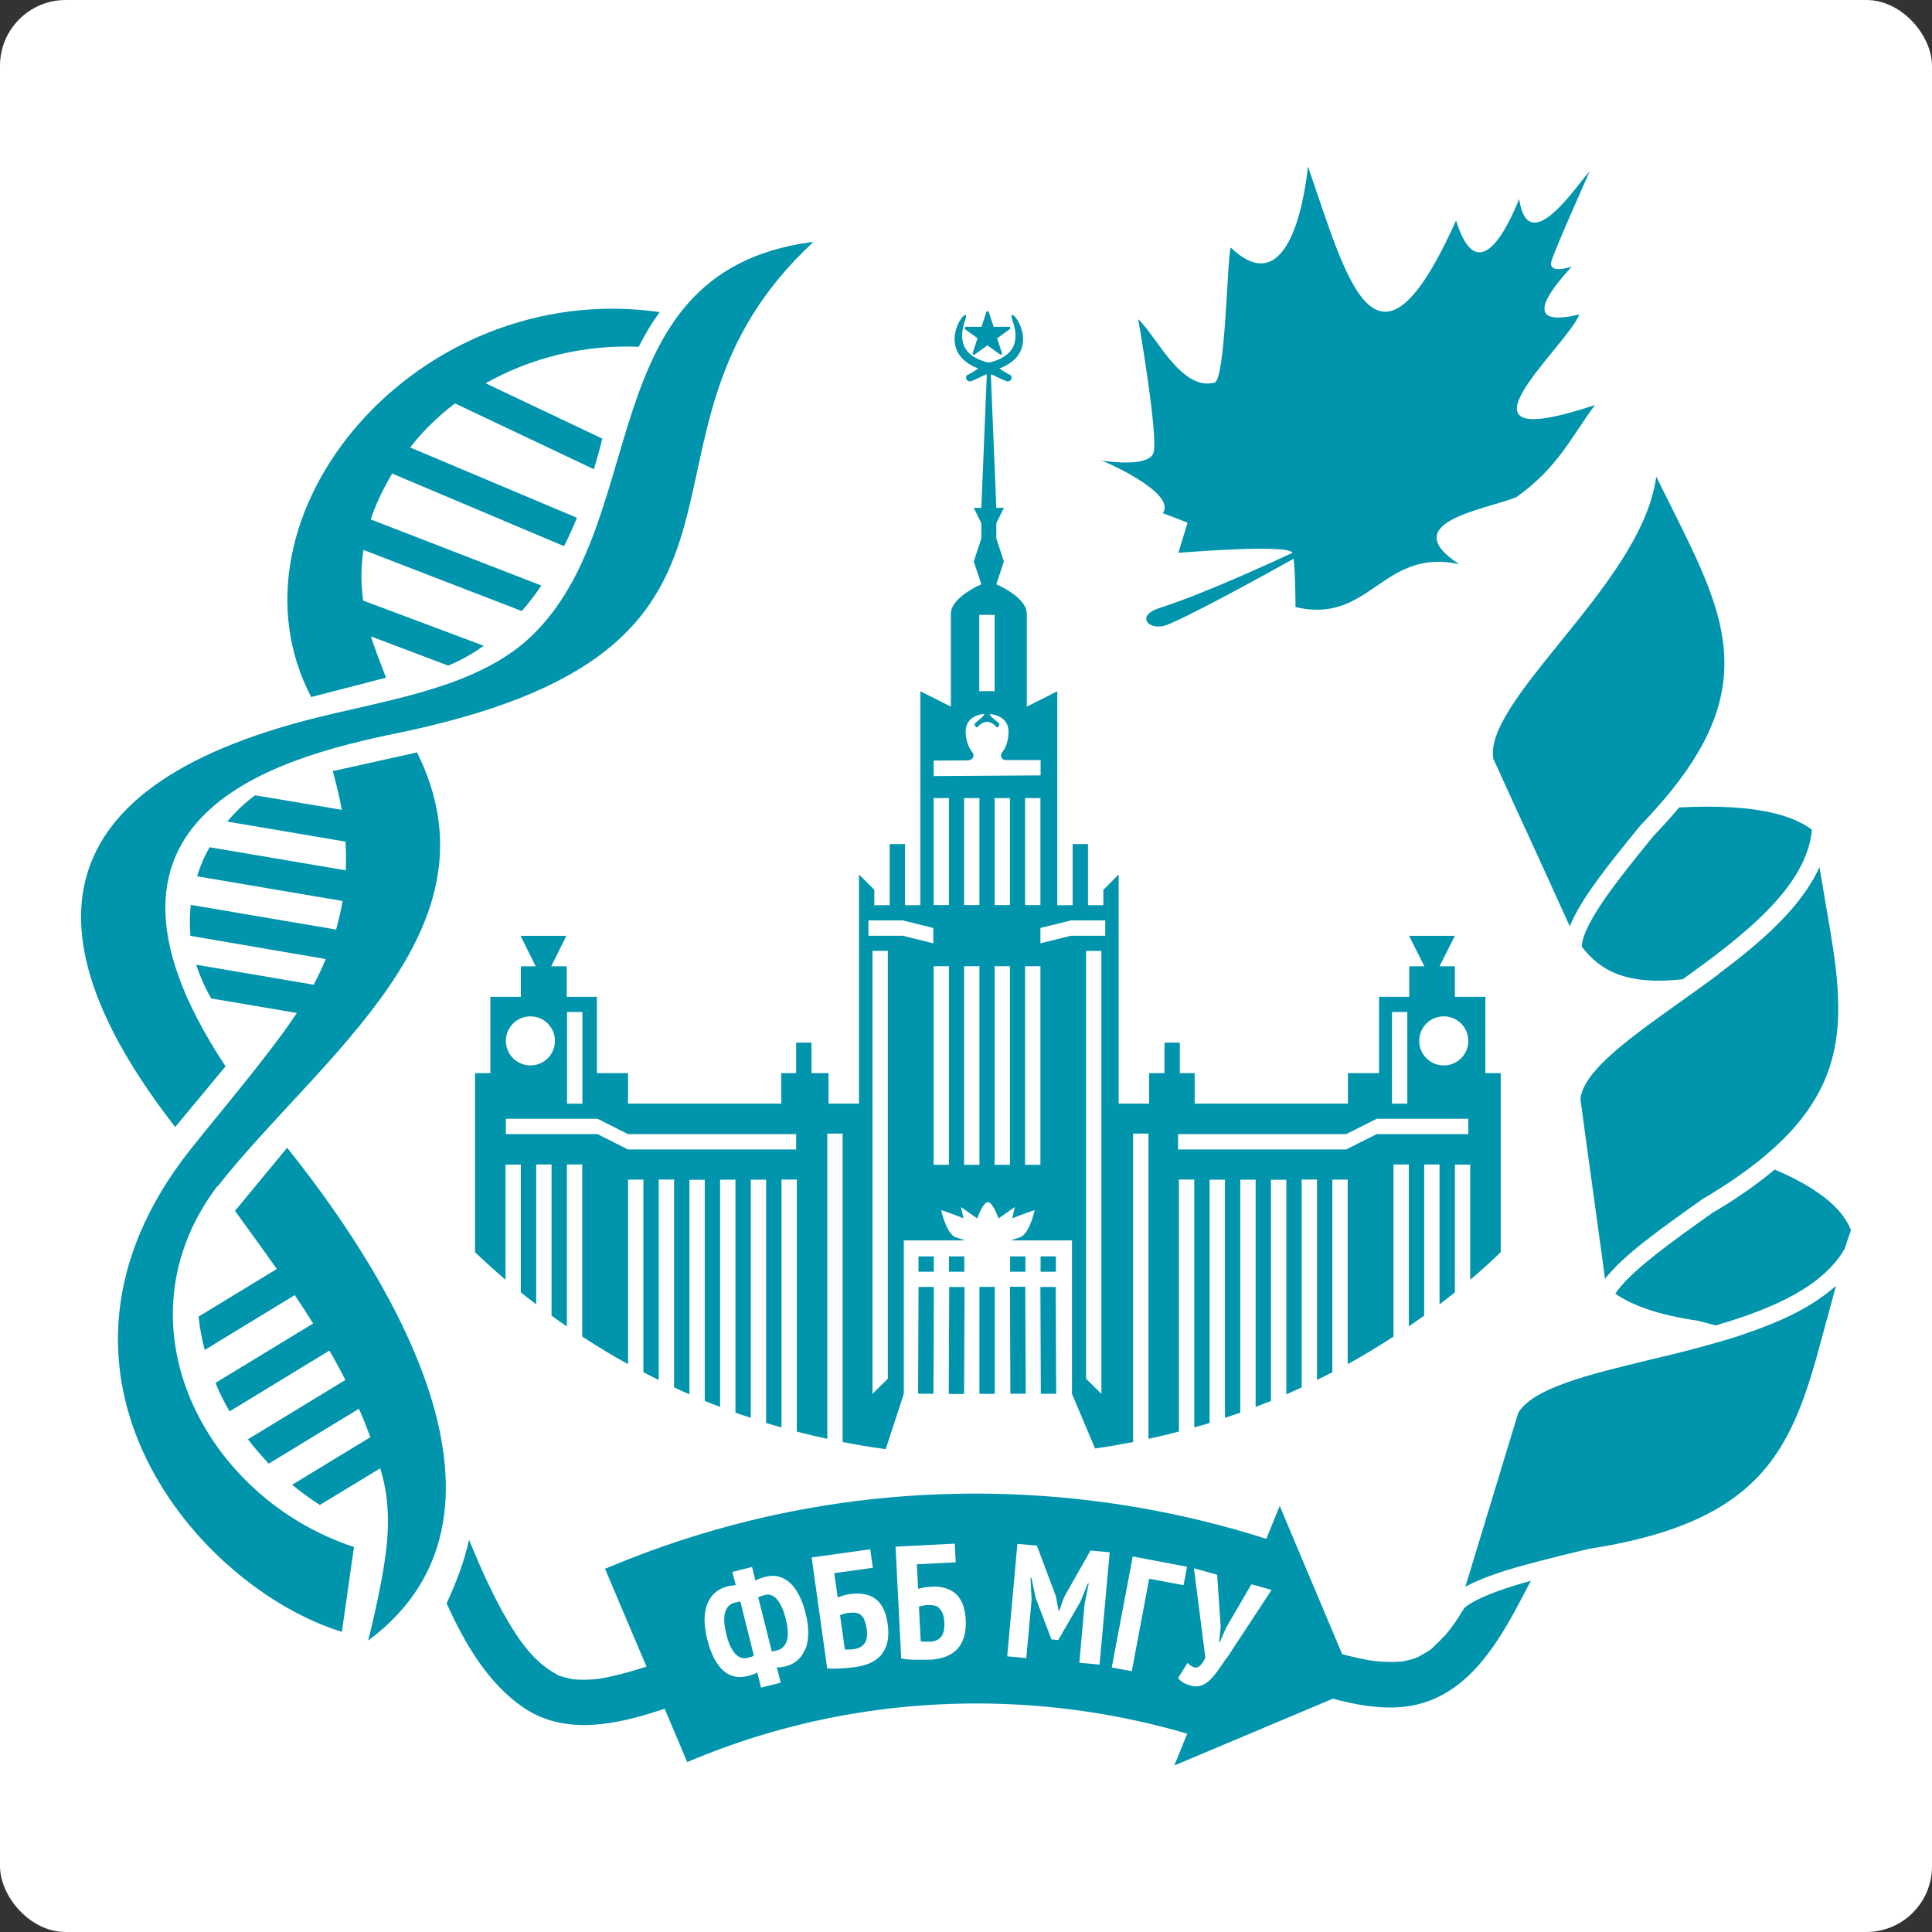
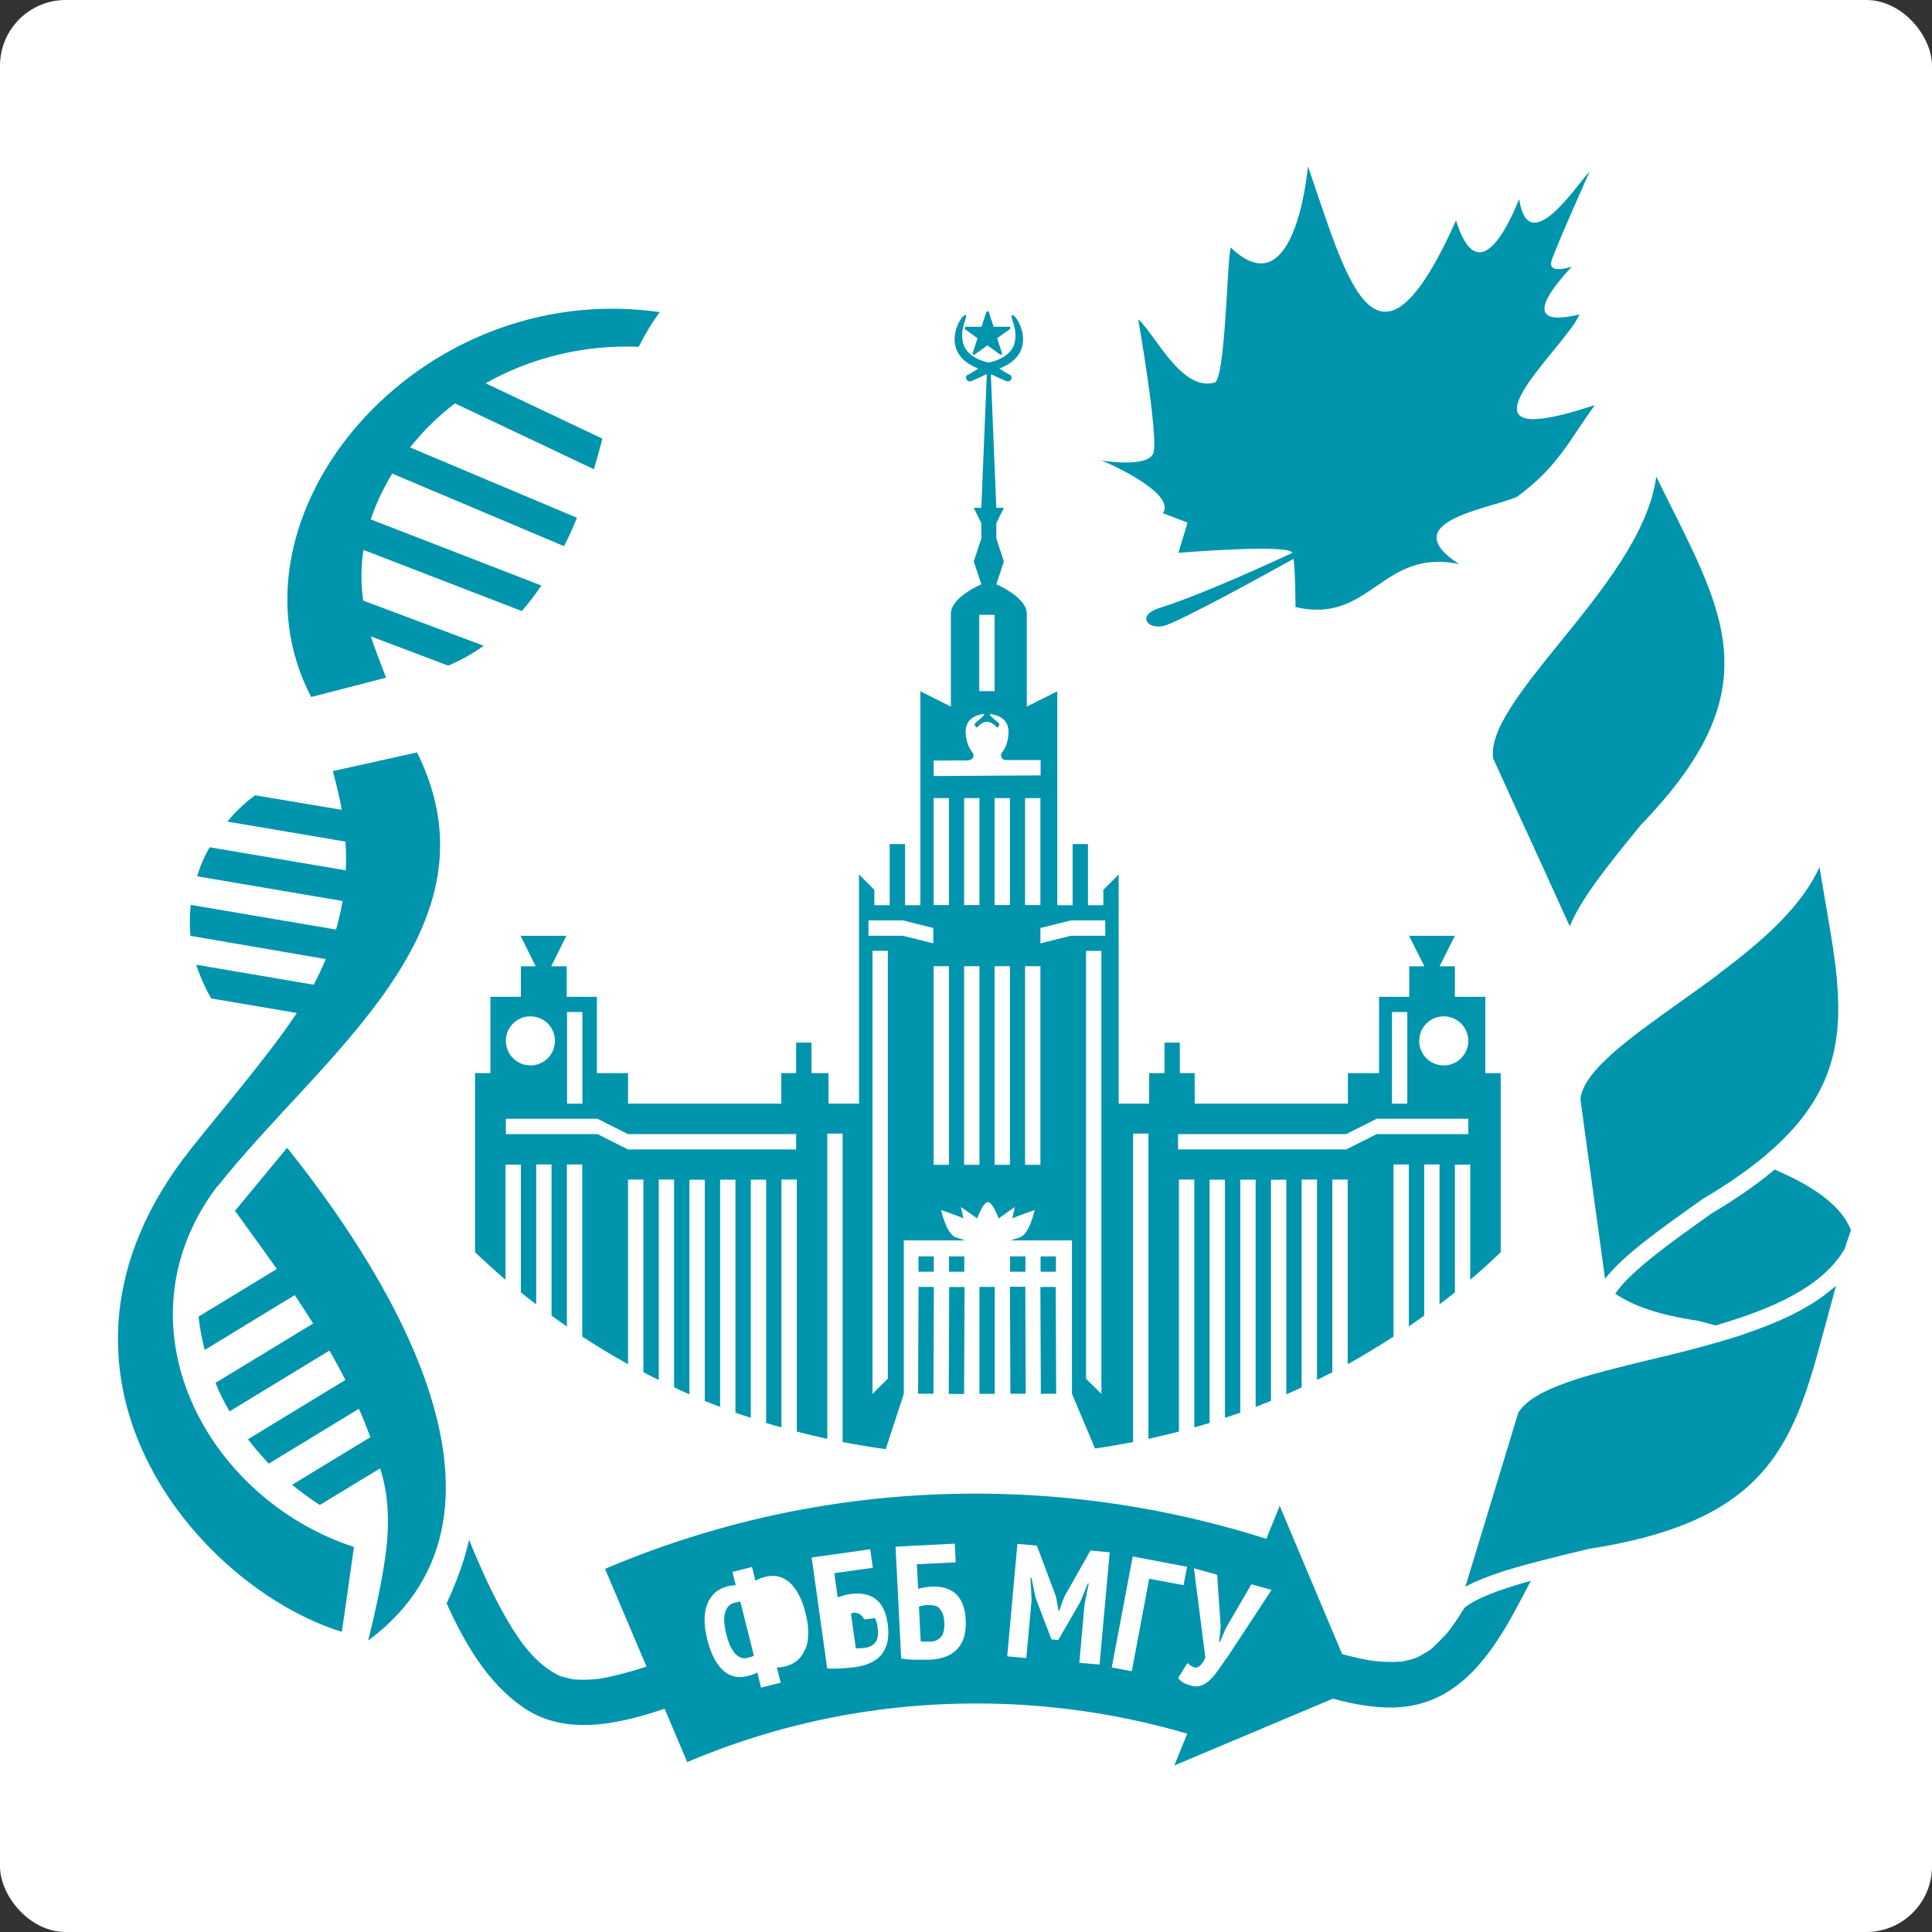
<svg xmlns="http://www.w3.org/2000/svg" id="b" width="176.39mm" height="176.39mm" viewBox="0 0 500 500">
  <rect x="0" y="0" width="500" height="500" fill="#333333" stroke="none" />
  <rect width="500" height="500" rx="17.01" ry="17.01" style="fill:#fff;" />
  <path d="m284.58,119.06c.46-.13,20.12,8.43,16.37,13.74l6.39,2.46-2.38,7.81s28.64-2.38,29.52,0c-3.01,1.42-23.17,10.77-34.32,14.24-5.97,1.84-3.38,5.55.79,4.72,3.8-.75,28.89-14.66,33.82-17.41.5,3.92.5,12.48.5,12.48,19.37,4.63,22.38-15.36,42.34-11.11-16.53-10.77,6.6-14.07,14.78-17.29,10.86-7.77,13.9-15.11,20.38-23.88-41.08,13.69-7.35-14.99-4.01-23.46-17.33,4.22-5.01-8.98-2-12.36,0,0-6.47,2.25-5.18-1.63,1.29-3.92,9.77-22.88,9.77-22.88-2.42,2-15.74,23.34-18.2,7.01-2.71,6.81-10.65,23.92-16.33,5.55-20.79,46.47-28.27,14.91-38.33-13.99-.96,9.48-5.43,34.99-19.96,21-.96,2-1.34,35.36-4.38,34.99-8.48,2.09-15.03-12.28-19.58-16.45,0,0,5.34,30.65,3.92,34.65-1.42,4.01-13.9,1.88-13.9,1.88v-.08Z" style="fill:#0095ac;" />
-   <path d="m223.67,419.1c-.29-.58-.67-1-1.09-1.29s-.88-.42-1.42-.46c-.54,0-1.09,0-1.71.08-.29,0-.67.13-1.13.25s-.75.25-.92.33l1.25,8.89h1.09c.46,0,.92-.08,1.38-.13,1.17-.17,2.05-.67,2.63-1.46s.79-2.09.54-3.8c-.13-1-.38-1.84-.67-2.38l.04-.04Z" style="fill:#0095ac;" />
+   <path d="m223.67,419.1c-.29-.58-.67-1-1.09-1.29s-.88-.42-1.42-.46s-.75.25-.92.33l1.25,8.89h1.09c.46,0,.92-.08,1.38-.13,1.17-.17,2.05-.67,2.63-1.46s.79-2.09.54-3.8c-.13-1-.38-1.84-.67-2.38l.04-.04Z" style="fill:#0095ac;" />
  <path d="m242.96,416.05c-.38-.33-.84-.5-1.38-.58-.5-.08-1.09-.13-1.71-.08-.29,0-.71.08-1.13.17-.46.08-.75.17-.92.25l.46,8.98c.25,0,.63.08,1.09.08h1.38c1.17-.04,2.09-.46,2.76-1.21s.96-2,.88-3.72c-.04-1.04-.21-1.84-.46-2.42s-.58-1.04-.96-1.38v-.08Z" style="fill:#0095ac;" />
  <path d="m373.73,423.44c-.84.96-1.75,1.84-2.67,2.71-1.09,1-.75.75-2.3,1.67-2.05,1.25-2.76,1.54-5.68,2.13-.25.04-.33.08-.38.08h-.58c-.58.04-1.17.08-1.75.08-1.46,0-2.92-.04-4.38-.21-2.38-.25-5.76-1.04-8.64-1.8l-16.16-38.37-3.47,8.52c-21.63-6.89-44.13-10.81-67.05-11.57-36.03-1.17-71.1,5.34-104.09,19.33l10.73,25.3c-1.46.46-2.92.92-4.38,1.34s-2.96.79-4.43,1.13c-.63.13-1.29.29-1.92.42-.21,0-1.21.21-1.42.25-2.3.29-4.63.38-6.93.13,0,0,.21.08-.79-.17-.5-.13-1-.25-1.5-.38-1.71-.5-.84-.13-2.25-.92-4.09-2.3-7.31-5.85-10.23-10.31-4.93-7.56-8.64-15.95-12.07-24.3-1.21,5.55-3.3,11.02-5.8,16.45,4.72,10.48,10.69,20.67,19.83,26.93,10.73,7.35,24.01,4.47,35.49.71.38-.13.71-.25,1.09-.38l5.85,13.82c25.68-10.9,52.98-15.95,81.13-15.07,16.45.54,32.65,3.13,48.27,7.72l-3.34,8.23,41.04-17.29c5.89,1.59,12.07,2.71,18.12,2.13,14.24-1.46,22.42-12.86,28.81-24.51,1.46-2.67,2.88-5.43,4.3-8.14-7.56,2.13-13.95,4.38-17.2,7.01-1.63,2.71-3.34,5.26-5.18,7.35l-.04-.04Zm-165.42,3.47c-.46,1.17-1.13,2.09-1.96,2.8s-1.8,1.21-2.88,1.5c-.42.08-.84.17-1.25.25s-.84.08-1.17.04l1,3.97-5.09,1.29-.96-3.88c-.42.21-.84.33-1.25.5-.46.13-.92.29-1.46.42-1.09.25-2.13.29-3.13.08s-1.96-.67-2.84-1.42c-.88-.75-1.71-1.8-2.42-3.13s-1.34-2.96-1.84-4.97c-.96-3.8-.96-6.85,0-9.27.96-2.38,2.67-3.88,5.14-4.51.25-.08.63-.17,1.09-.21.46-.08.84-.13,1.13-.13l-.88-3.42,5.09-1.29.88,3.55c.38-.25.84-.46,1.38-.63s1-.33,1.38-.42c1.09-.25,2.13-.29,3.13-.04s1.96.71,2.88,1.5c.88.75,1.71,1.84,2.42,3.17.71,1.34,1.34,2.96,1.8,4.89.5,1.96.71,3.76.67,5.3s-.29,2.92-.75,4.05h-.08Zm20.04,1.04c-1.38,1.84-3.72,3.01-6.89,3.47-.38.04-.88.13-1.5.17s-1.25.13-1.96.17c-.71.04-1.38.08-2.09.08s-1.29,0-1.84-.08l-4.01-28.68,15.16-2.13.67,4.8-9.98,1.38.88,6.26c.42-.13.88-.29,1.46-.46s1.13-.29,1.67-.38c1.34-.17,2.55-.21,3.63,0,1.09.17,2.05.54,2.92,1.17s1.54,1.42,2.09,2.51.96,2.42,1.17,4.05c.46,3.26,0,5.8-1.42,7.64l.04.04Zm19.46-1.25c-1.54,1.71-3.97,2.67-7.18,2.84h-3.47c-.71,0-1.38,0-2.09-.08s-1.29-.13-1.84-.25l-1.46-28.93,15.32-.79.25,4.84-10.06.5.33,6.35c.42-.13.92-.21,1.5-.33s1.13-.17,1.71-.21c1.34-.08,2.55,0,3.59.29s2,.75,2.8,1.42c.79.67,1.42,1.59,1.88,2.67.46,1.13.75,2.51.84,4.13.17,3.3-.54,5.76-2.09,7.52l-.04.04Zm36.74,4.09l-5.22-.46,1.34-15.03,1.09-5.51h-.21l-2,4.84-5.68,9.81-1.75-.17-4.09-10.73-1.09-5.18h-.25l.29,5.68-1.38,15.07-4.93-.46,2.63-29.1,5.05.46,4.93,13.15.67,3.72h.17l1.29-3.59,6.81-12.02,4.97.46-2.63,29.1v-.04Zm8.35,1.71l-5.18-.96,5.43-28.73,14.07,2.67-.92,4.76-8.89-1.67-4.51,23.97v-.04Zm24.51-3.42c-.92,1.38-1.71,2.59-2.46,3.59-.75,1-1.46,1.8-2.17,2.42s-1.46,1-2.17,1.21-1.54.17-2.46-.08c-.71-.21-1.34-.42-1.84-.71s-.96-.67-1.42-1.21l2.42-3.92c.33.33.63.54.88.71.29.17.58.29.88.42,1,.29,1.96-.54,2.88-2.51l-2.96-23.13,6.01,1.67.92,13.49-.42,3.92h.21l1.59-3.67,6.56-11.27,5.22,1.46-11.65,17.74v-.13Z" style="fill:#0095ac;" />
  <path d="m190.81,414.63c-.29.04-.54.13-.75.17-1.17.29-1.96,1.09-2.38,2.42s-.33,3.26.33,5.85c.54,2.25,1.34,3.88,2.25,4.89.96,1.04,2,1.38,3.21,1.09.17-.04.46-.13.79-.21s.63-.21.84-.38l-3.51-13.99c-.21,0-.46.08-.75.13l-.04.04Z" style="fill:#0095ac;" />
-   <path d="m201.12,413.96c-.92-1.09-1.96-1.46-3.17-1.17-.21.04-.5.13-.88.25s-.67.25-.84.38l3.51,13.95s.42,0,.67-.08.54-.13.79-.21c1.17-.29,1.96-1.09,2.42-2.42s.33-3.26-.29-5.8c-.54-2.17-1.29-3.8-2.21-4.89Z" style="fill:#0095ac;" />
  <path d="m99.91,175.39c-1.46-3.8-3.34-8.68-3.92-10.69l20,7.56c3.26-1.34,6.35-3.09,9.19-5.14l-31.19-11.69c-.58-4.22-.63-8.6.08-13.11l40.96,15.82c1.8-2.05,3.47-4.22,5.09-6.6l-44.17-17.12c1.25-3.8,3.09-7.72,5.55-11.86l44.47,18.79c1.21-2.34,2.3-4.8,3.34-7.35l-43.17-18.2c3.34-4.26,7.26-8.1,11.61-11.4l35.95,17.04c.75-2.59,1.54-5.18,2.17-7.93l-30.19-14.32c11.65-6.6,25.43-10.02,39.62-9.44,1.54-3.09,3.34-6.1,5.43-8.98-63.09-8.98-114.57,52.98-90.19,99.62,0,0,19.37-5.01,19.37-5.01Z" style="fill:#0095ac;" />
-   <path d="m58.37,275.97c-44.88-67.81,18.62-80.92,47.35-86.85,104.84-22.8,50.48-76.24,104.84-126.55-.13.13-.71.13-.88.13-58.12,8.02-40.08,74.44-74.07,103.67-13.86,11.65-34.7,14.66-53.4,19.29-75.28,18.62-72.98,59.58-36.87,106.01,0,0,13.03-15.7,13.03-15.7Z" style="fill:#0095ac;" />
  <path d="m56.28,307.08c26.68-33.86,74.4-66.55,51.65-112.36l-21.79,4.84h0c.88,3.3,1.88,7.39,2.3,10.02l-22.42-3.76c-2.67,1.96-5.09,4.26-7.18,6.81l30.56,5.18c.17,2.46.21,4.93.08,7.43l-35.24-5.97c-1.38,2.42-2.46,4.89-3.21,7.52l37.62,6.39c-.38,2.38-1,5.01-1.67,7.39l-37.62-6.39c-.29,2.76-.29,5.39-.08,8.02l35.03,6.01c-.96,2.3-2,4.51-3.13,6.64l-30.4-5.18c1,3.05,2.3,5.97,3.88,8.73l22.17,3.76c-7.35,11.02-19.12,24.72-27.51,35.28-45.84,57.87,1.96,113.44,39.16,124.88l3.13-21.96c-38.58-12.65-62.21-57.79-35.41-93.32l.08.04Z" style="fill:#0095ac;" />
  <path d="m60.83,313.38c3.63,5.01,7.26,10.02,10.81,15.03l-20.25,12.32c.29,2.88.84,5.76,1.59,8.64l23.3-14.2c1.63,2.42,3.21,4.89,4.76,7.35l-25.26,15.36c.96,2.51,2.21,4.93,3.63,7.39l25.84-15.74c1.46,2.51,2.84,5.05,4.13,7.6l-25.22,15.36c1.67,2.17,3.51,4.26,5.39,6.3l23.34-14.2c1.09,2.42,2.05,4.89,2.96,7.35l-20.25,12.32c2.25,1.84,4.63,3.59,7.18,5.22l15.62-9.48c.67,2.38,2.55,7.89,1.84,18.04-.71,10.15-4.97,26.55-4.97,26.55,46.22-34.28,1.34-99.71-20.96-127.55l-13.53,16.37.04-.04Z" style="fill:#0095ac;" />
-   <path d="m434.56,208.96c-2,2.42-4.22,4.89-6.64,7.39-8.89,10.94-18.12,22.3-18.58,28.6,4.84,6.43,11.82,10.06,26.14,8.48,15.82-11.31,32.15-23.97,33.44-38.7-4.22-3.17-13.03-6.89-34.36-5.76Z" style="fill:#0095ac;" />
  <path d="m459.32,302.65c-4.47,3.76-9.81,7.52-16.2,11.27-10.44,7.43-21.21,15.07-25.09,20.88,4.47,3.09,11.15,5.51,21.38,7.01,1.63.42,3.13.79,4.59,1.21,14.49-4.22,27.68-9.9,33.4-19.83.5-1.54,1-3.13,1.63-4.8-1.25-3.13-4.59-9.27-19.71-15.7v-.04Z" style="fill:#0095ac;" />
  <path d="m444.96,251.96c-1.29,1-2.63,1.96-3.97,2.92-1.29.96-2.59,1.88-3.88,2.8-.88.63-1.75,1.25-2.63,1.88-12.65,9.02-24.63,17.54-25.47,24.8l.58,4.3.29,2.17.29,2.17,5.22,37.95c4.76-6.14,14.28-12.86,25.34-20.71,5.43-3.17,10.02-6.35,13.99-9.44.67-.54,1.38-1.09,2-1.63s1.25-1.09,1.84-1.59c15.49-13.78,18.25-27.35,16.87-43.55-.04-.75-.13-1.46-.21-2.21-.08-.71-.17-1.42-.25-2.17-.63-5.14-1.59-10.56-2.59-16.37-.5-2.92-1-5.85-1.5-8.89-4.63,10.31-14.91,19.29-25.93,27.51v.04Z" style="fill:#0095ac;" />
  <path d="m451.72,345.15c-1.21.42-2.46.84-3.72,1.21-1.34.42-2.63.79-3.97,1.17-5.64,1.63-11.44,3.05-17.08,4.38-15.49,3.76-30.19,7.26-34.03,13.74l-13.69,45.01c1.09-.63,2.34-1.21,3.67-1.75h0c2.13-.92,4.55-1.75,7.18-2.59h.08c1.29-.42,2.59-.79,3.97-1.17.08,0,.17-.04.29-.08,1.38-.38,2.76-.75,4.22-1.13,3.92-1,8.1-2.05,12.53-3.09,40.71-6.3,50.77-22.25,57.95-46.14.21-.71.42-1.42.63-2.13.21-.79.46-1.59.67-2.38.63-2.3,1.25-4.63,1.92-7.06.17-.58.33-1.21.5-1.84.75-2.8,1.5-5.59,2.3-8.48-.21.17-.46.33-.67.5-5.97,5.18-13.99,8.85-22.8,11.82h.04Z" style="fill:#0095ac;" />
  <path d="m386.46,196.35l7.77,17.04.92,1.96.92,2,10.19,22.38c2.84-7.1,10.02-15.99,18.41-26.26,1.34-1.38,2.59-2.71,3.76-4.05.71-.79,1.42-1.59,2.09-2.38s1.29-1.54,1.92-2.3c22.71-28.14,13.57-46.55.29-73.15-1.34-2.71-2.71-5.43-4.09-8.23-1.96,14.57-13.99,29.39-24.88,42.84-9.56,11.82-18.62,22.96-17.29,30.19v-.04Z" style="fill:#0095ac;" />
  <rect x="269.3" y="325.15" width="3.97" height="3.97" style="fill:#0095ac;" />
  <path d="m210.01,277.72v-7.89h-3.97v7.89h-3.84v7.89h-39.66v-7.89h-8.06v-19.75h-7.81v-7.89h-4.01l3.92-7.89h-11.86l3.92,7.89h-3.84v7.89h-7.89v19.75h-3.97v46.35c2.59,2.46,5.22,4.84,7.89,7.14v-29.81h3.97v33.07c1.29,1.04,2.63,2.09,3.97,3.09v-36.2h3.97v39.12c1.29.96,2.63,1.88,3.97,2.8v-41.92h3.97v44.55c3.88,2.51,7.81,4.93,11.86,7.14v-47.77h3.97v49.85c1.29.67,2.63,1.38,3.97,2v-51.86h3.97v53.78c1.29.63,2.63,1.21,3.97,1.8v-55.53h3.97v57.24c1.29.54,2.63,1.04,3.97,1.54v-58.79h3.97v60.29c1.29.46,2.63.88,3.97,1.34v-61.63h3.97v62.96c1.29.42,2.63.75,3.97,1.13v-64.13h3.97v65.22c2.63.71,5.26,1.29,7.89,1.88v-79h3.97v79.83c3.67.71,7.39,1.34,11.15,1.84l4.68-14.32v-39.71h15.87l-2.42-.79c-2.42-.79-3.8-7.06-3.8-7.06,0,0,4.76,1.63,5.8,2.17l-.67-2.96,4.22,2.96s1.46-4.22,2.76-4.22,2.76,4.22,2.76,4.22l4.22-2.96-.67,2.96c1.09-.54,5.8-2.17,5.8-2.17,0,0-1.34,6.22-3.8,7.06-1.61.53-2.42.79-2.42.79h15.87v39.71l5.97,14.15c3.3-.46,6.6-1.04,9.85-1.67v-79.83h3.97v79c2.67-.58,5.3-1.21,7.89-1.88v-65.22h3.97v64.13c1.34-.38,2.63-.71,3.97-1.13v-62.96h3.97v61.63c1.34-.46,2.63-.88,3.97-1.34v-60.29h3.97v58.79c1.34-.5,2.63-1,3.97-1.54v-57.24h3.97v55.53c1.34-.58,2.63-1.17,3.97-1.8v-53.78h3.97v51.86c1.34-.67,2.63-1.34,3.97-2v-49.85h3.97v47.77c4.05-2.25,8.02-4.63,11.86-7.14v-44.55h3.97v41.92c1.34-.92,2.63-1.88,3.97-2.8v-39.12h3.97v36.2c1.34-1,2.63-2.05,3.97-3.09v-33.07h3.97v29.81c2.71-2.3,5.34-4.68,7.89-7.14v-46.35h-3.97v-19.75h-7.89v-7.89h-3.97l3.97-7.89h-11.86l3.97,7.89h-3.92v7.89h-7.81v19.75h-8.06v7.89h-39.66v-7.89h-3.84v-7.89h-3.97v7.89h-3.97v7.89h-7.89v-59.29l-3.97,3.97v3.97h-3.97v-15.82h-3.97v15.82h-3.97v-55.36l-7.89,3.97v-24.01c0-4.34-7.89-7.64-7.89-7.64l1.96-5.93-1.96-5.93v-3.97l1.96-3.97h-1.96l-1.42-34.49h.25s2.3,1.13,3.67,1.67c1.34.54,1.92-1.21,1.04-1.59s-2.76-1.63-2.76-1.63c10.98-4.18,4.05-14.86,3.21-13.78-.46.58,1.75,3.67.67,7.39-1.17,3.92-6.6,4.84-6.6,4.84,0,0-5.43-.88-6.6-4.84-1.09-3.72,1.09-6.81.67-7.39-.84-1.09-7.77,9.56,3.21,13.78,0,0-1.92,1.29-2.76,1.63-.88.38-.29,2.13,1.04,1.59s3.67-1.71,3.67-1.71h.25l-1.42,34.53h-1.96l1.96,3.97v3.97l-1.96,5.93,1.96,5.93s-7.89,3.3-7.89,7.64v24.01l-7.89-3.97v55.36h-3.97v-15.82h-3.97v15.82h-3.97v-3.97l-3.97-3.97v59.29h-7.89v-7.89h-4.34Zm-63.26-15.82h3.97v23.72h-3.97v-23.72Zm-9.48,1.13c3.51,0,6.35,2.84,6.35,6.35s-2.84,6.35-6.35,6.35-6.35-2.84-6.35-6.35,2.84-6.35,6.35-6.35Zm68.77,34.45h-43.51l-7.89-3.97h-23.72v-3.97h23.72l7.89,3.97h43.51v3.97Zm167.6-34.45c3.51,0,6.35,2.84,6.35,6.35s-2.84,6.35-6.35,6.35-6.35-2.84-6.35-6.35,2.84-6.35,6.35-6.35Zm-13.4-1.13h3.97v23.72h-3.97v-23.72Zm-55.36,31.61h43.51l7.89-3.97h23.72v3.97h-23.72l-7.89,3.97h-43.51v-3.97Zm-75.11,63.3l-3.97,3.92v-114.65h3.97v110.73Zm15.82-55.36h-3.97v-51.4h3.97v51.4Zm0-67.22h-3.97v-27.68h3.97v27.68Zm7.89,67.22h-3.97v-51.4h3.97v51.4Zm0-67.22h-3.97v-27.68h3.97v27.68Zm7.89,67.22h-3.97v-51.4h3.97v51.4Zm0-67.22h-3.97v-27.68h3.97v27.68Zm7.89,67.22h-3.97v-51.4h3.97v51.4Zm-3.97-67.22v-27.68h3.97v27.68h-3.97Zm19.75,126.51l-3.97-3.92v-110.73h3.97v114.65Zm-7.89-122.54h8.89v3.97h-8.89l-7.89,1.96v-3.97l7.89-1.96Zm-23.72-79.08h3.97v19.75h-3.97v-19.75Zm-2.67,37.58c1,0,1.54-1.17.92-1.96-.88-1.09-1.59-2.63-1.75-4.89-.29-4.05,3.09-4.84,4.38-5.05,1.29-.25-.88,1.42-1.75,2.17-.84.75.29,1.34.29,1.34,0,0,1.13-1.5,2.59-1.5s2.59,1.5,2.59,1.5c0,0,1.13-.63.29-1.34-.88-.71-3.05-2.38-1.75-2.13,1.29.21,4.68.96,4.43,5.01-.13,2.25-.79,3.84-1.67,4.89-.63.79-.08,1.96.92,1.96h9.06v3.97l-27.68.17v-4.01l9.19-.04-.04-.08Zm-26.01,41.5h8.89l7.89,1.96v3.97l-7.89-1.96h-8.89v-3.97Z" style="fill:#0095ac;" />
  <path d="m249.68,85.16l3.3,2.38-1.25,3.84s0,.29.13.38.25.08.38,0l3.3-2.38,3.3,2.38s.13.04.17.04.13,0,.17-.04c.13-.08.17-.21.13-.38l-1.25-3.84,3.3-2.38s.17-.21.13-.38c-.04-.13-.17-.21-.29-.21h-4.05l-1.25-3.84c-.08-.25-.5-.25-.63,0l-1.25,3.84h-4.05s-.25.08-.29.21,0,.29.13.38h-.08Z" style="fill:#0095ac;" />
  <rect x="269.31" y="333.07" width="3.97" height="27.64" transform="translate(-1.39 1.09) rotate(-.23)" style="fill:#0095ac;" />
  <rect x="225.83" y="344.89" width="27.64" height="3.97" transform="translate(-108.19 585.13) rotate(-89.77)" style="fill:#0095ac;" />
  <rect x="237.7" y="325.15" width="3.97" height="3.97" style="fill:#0095ac;" />
  <rect x="261.43" y="333.01" width="3.97" height="27.68" transform="translate(-1.45 1.11) rotate(-.24)" style="fill:#0095ac;" />
  <rect x="261.41" y="325.15" width="3.97" height="3.97" style="fill:#0095ac;" />
  <rect x="233.73" y="344.93" width="27.68" height="3.97" transform="translate(-100.37 593.03) rotate(-89.76)" style="fill:#0095ac;" />
  <polygon points="253.48 333.05 253.48 360.73 257.44 360.73 257.44 333.05 255.48 333.05 253.48 333.05" style="fill:#0095ac;" />
  <rect x="245.59" y="325.15" width="3.97" height="3.97" style="fill:#0095ac;" />
</svg>